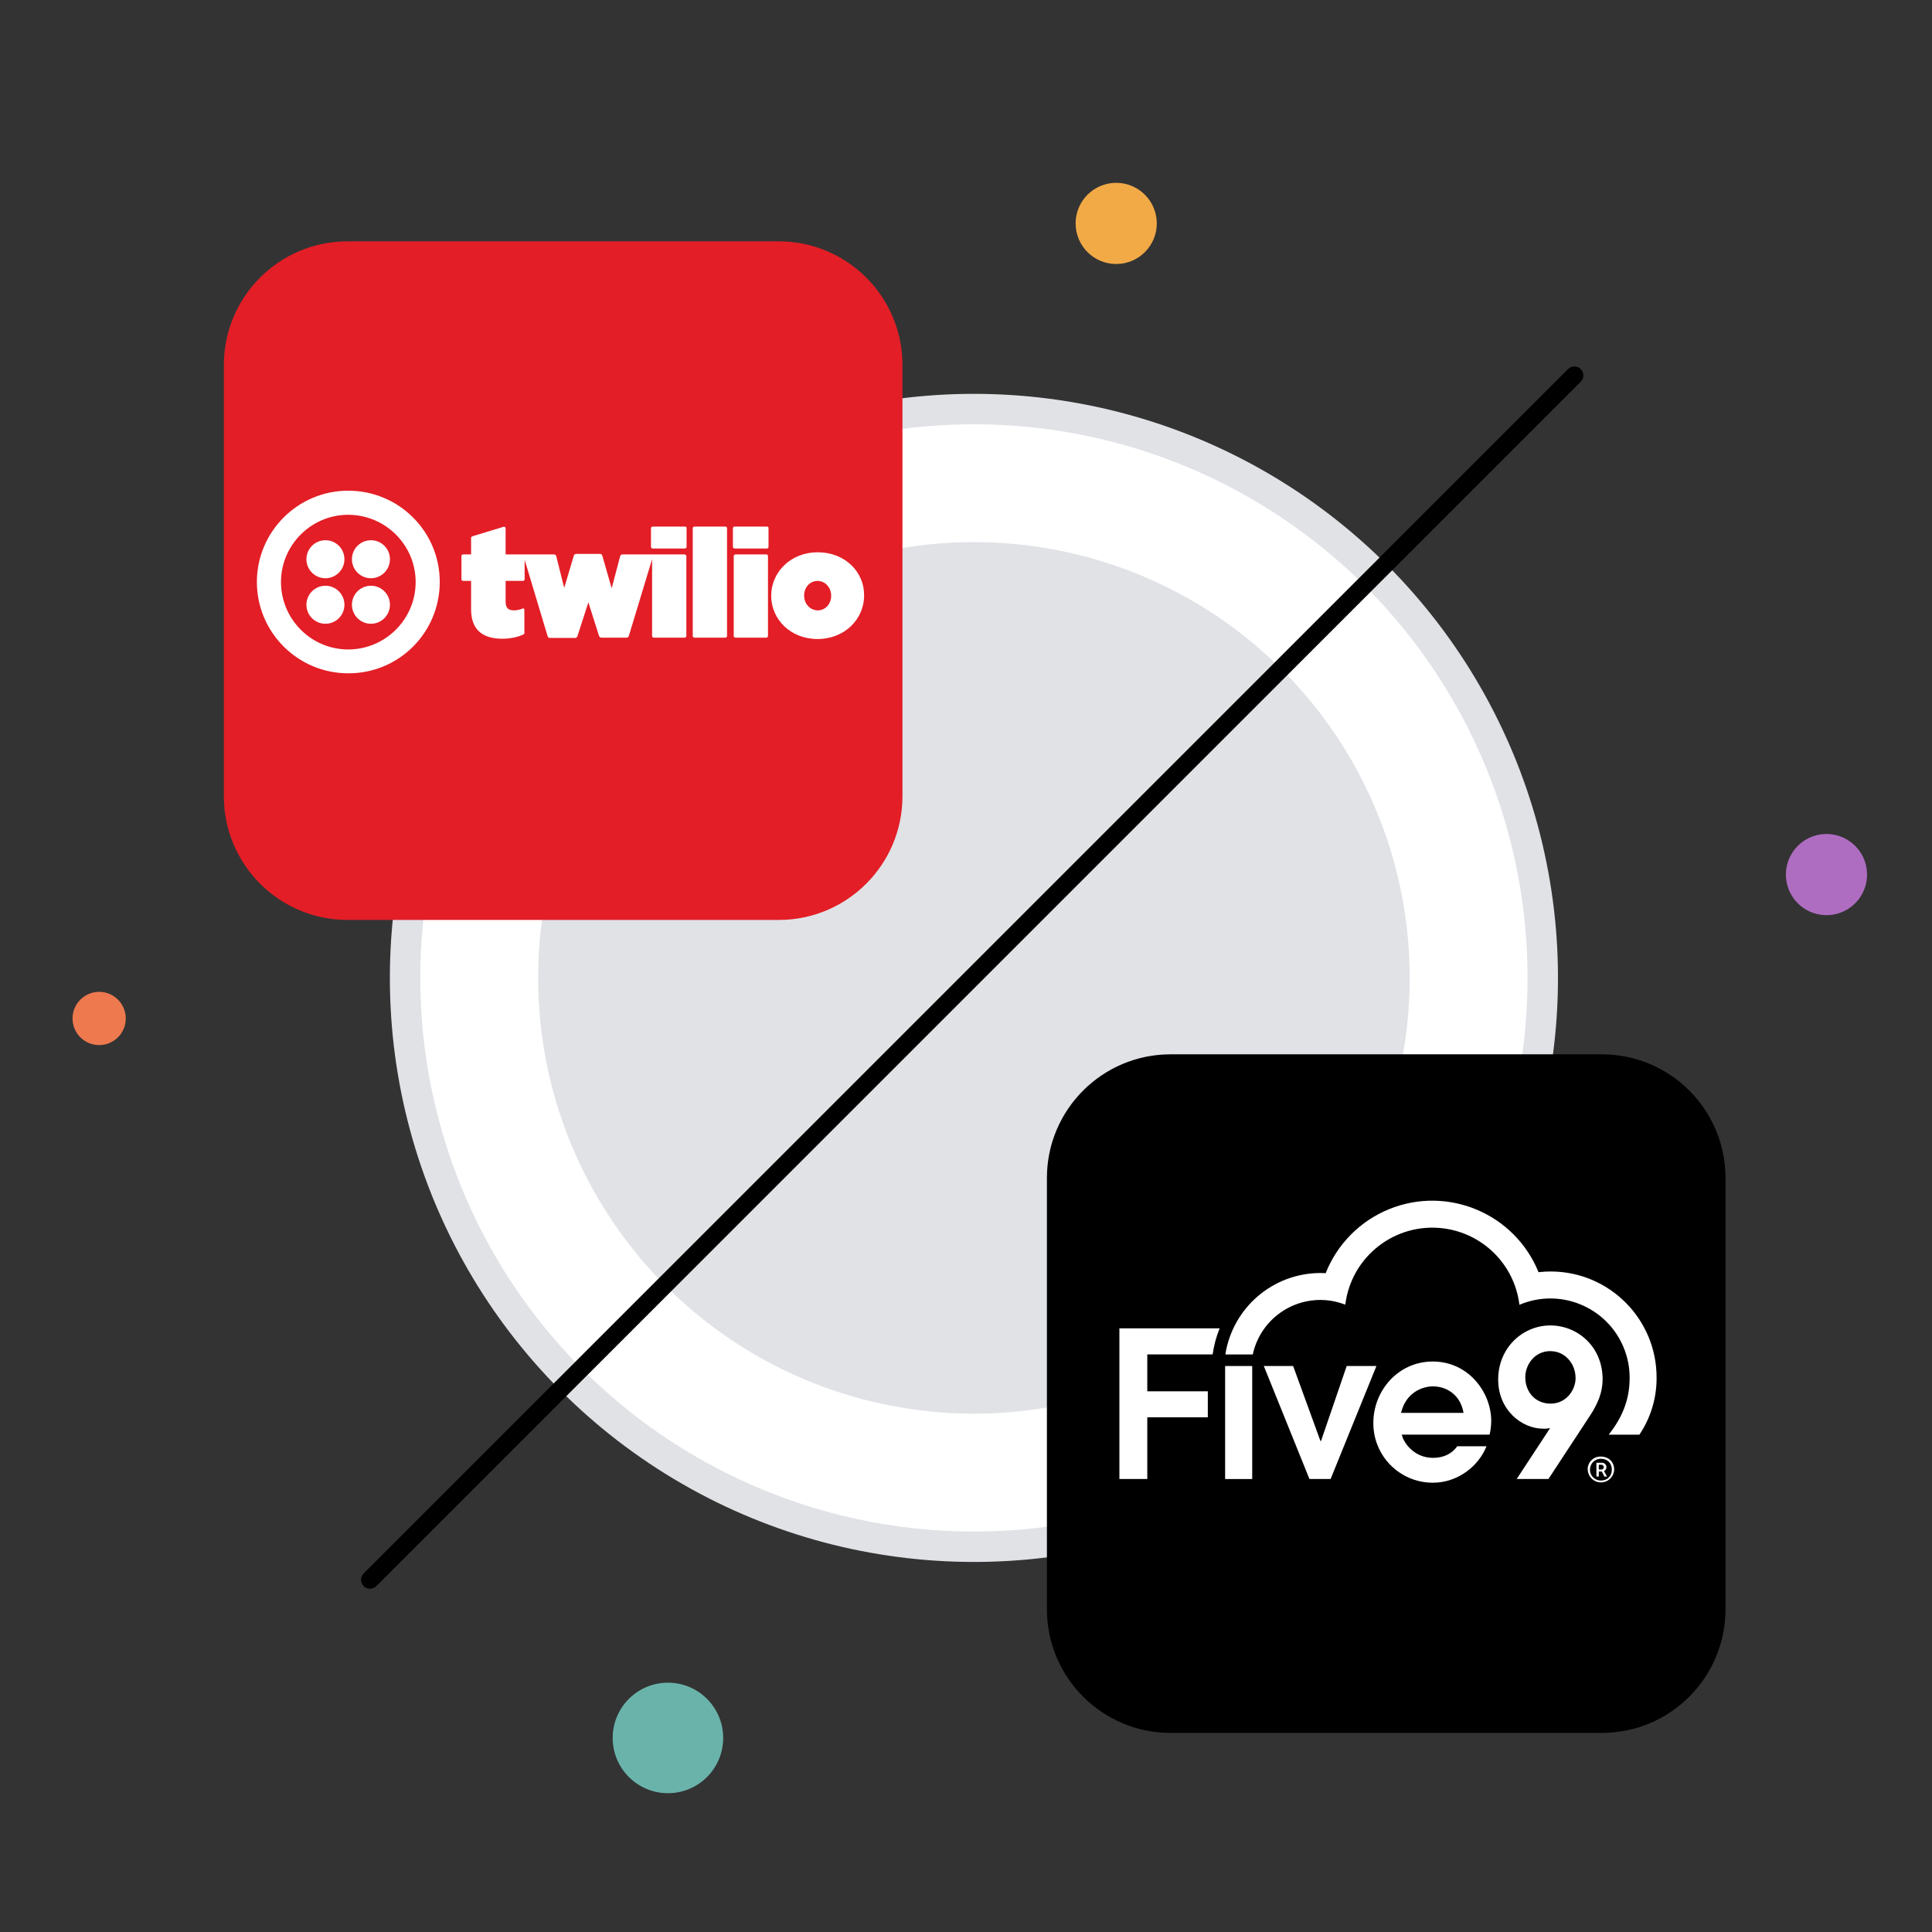
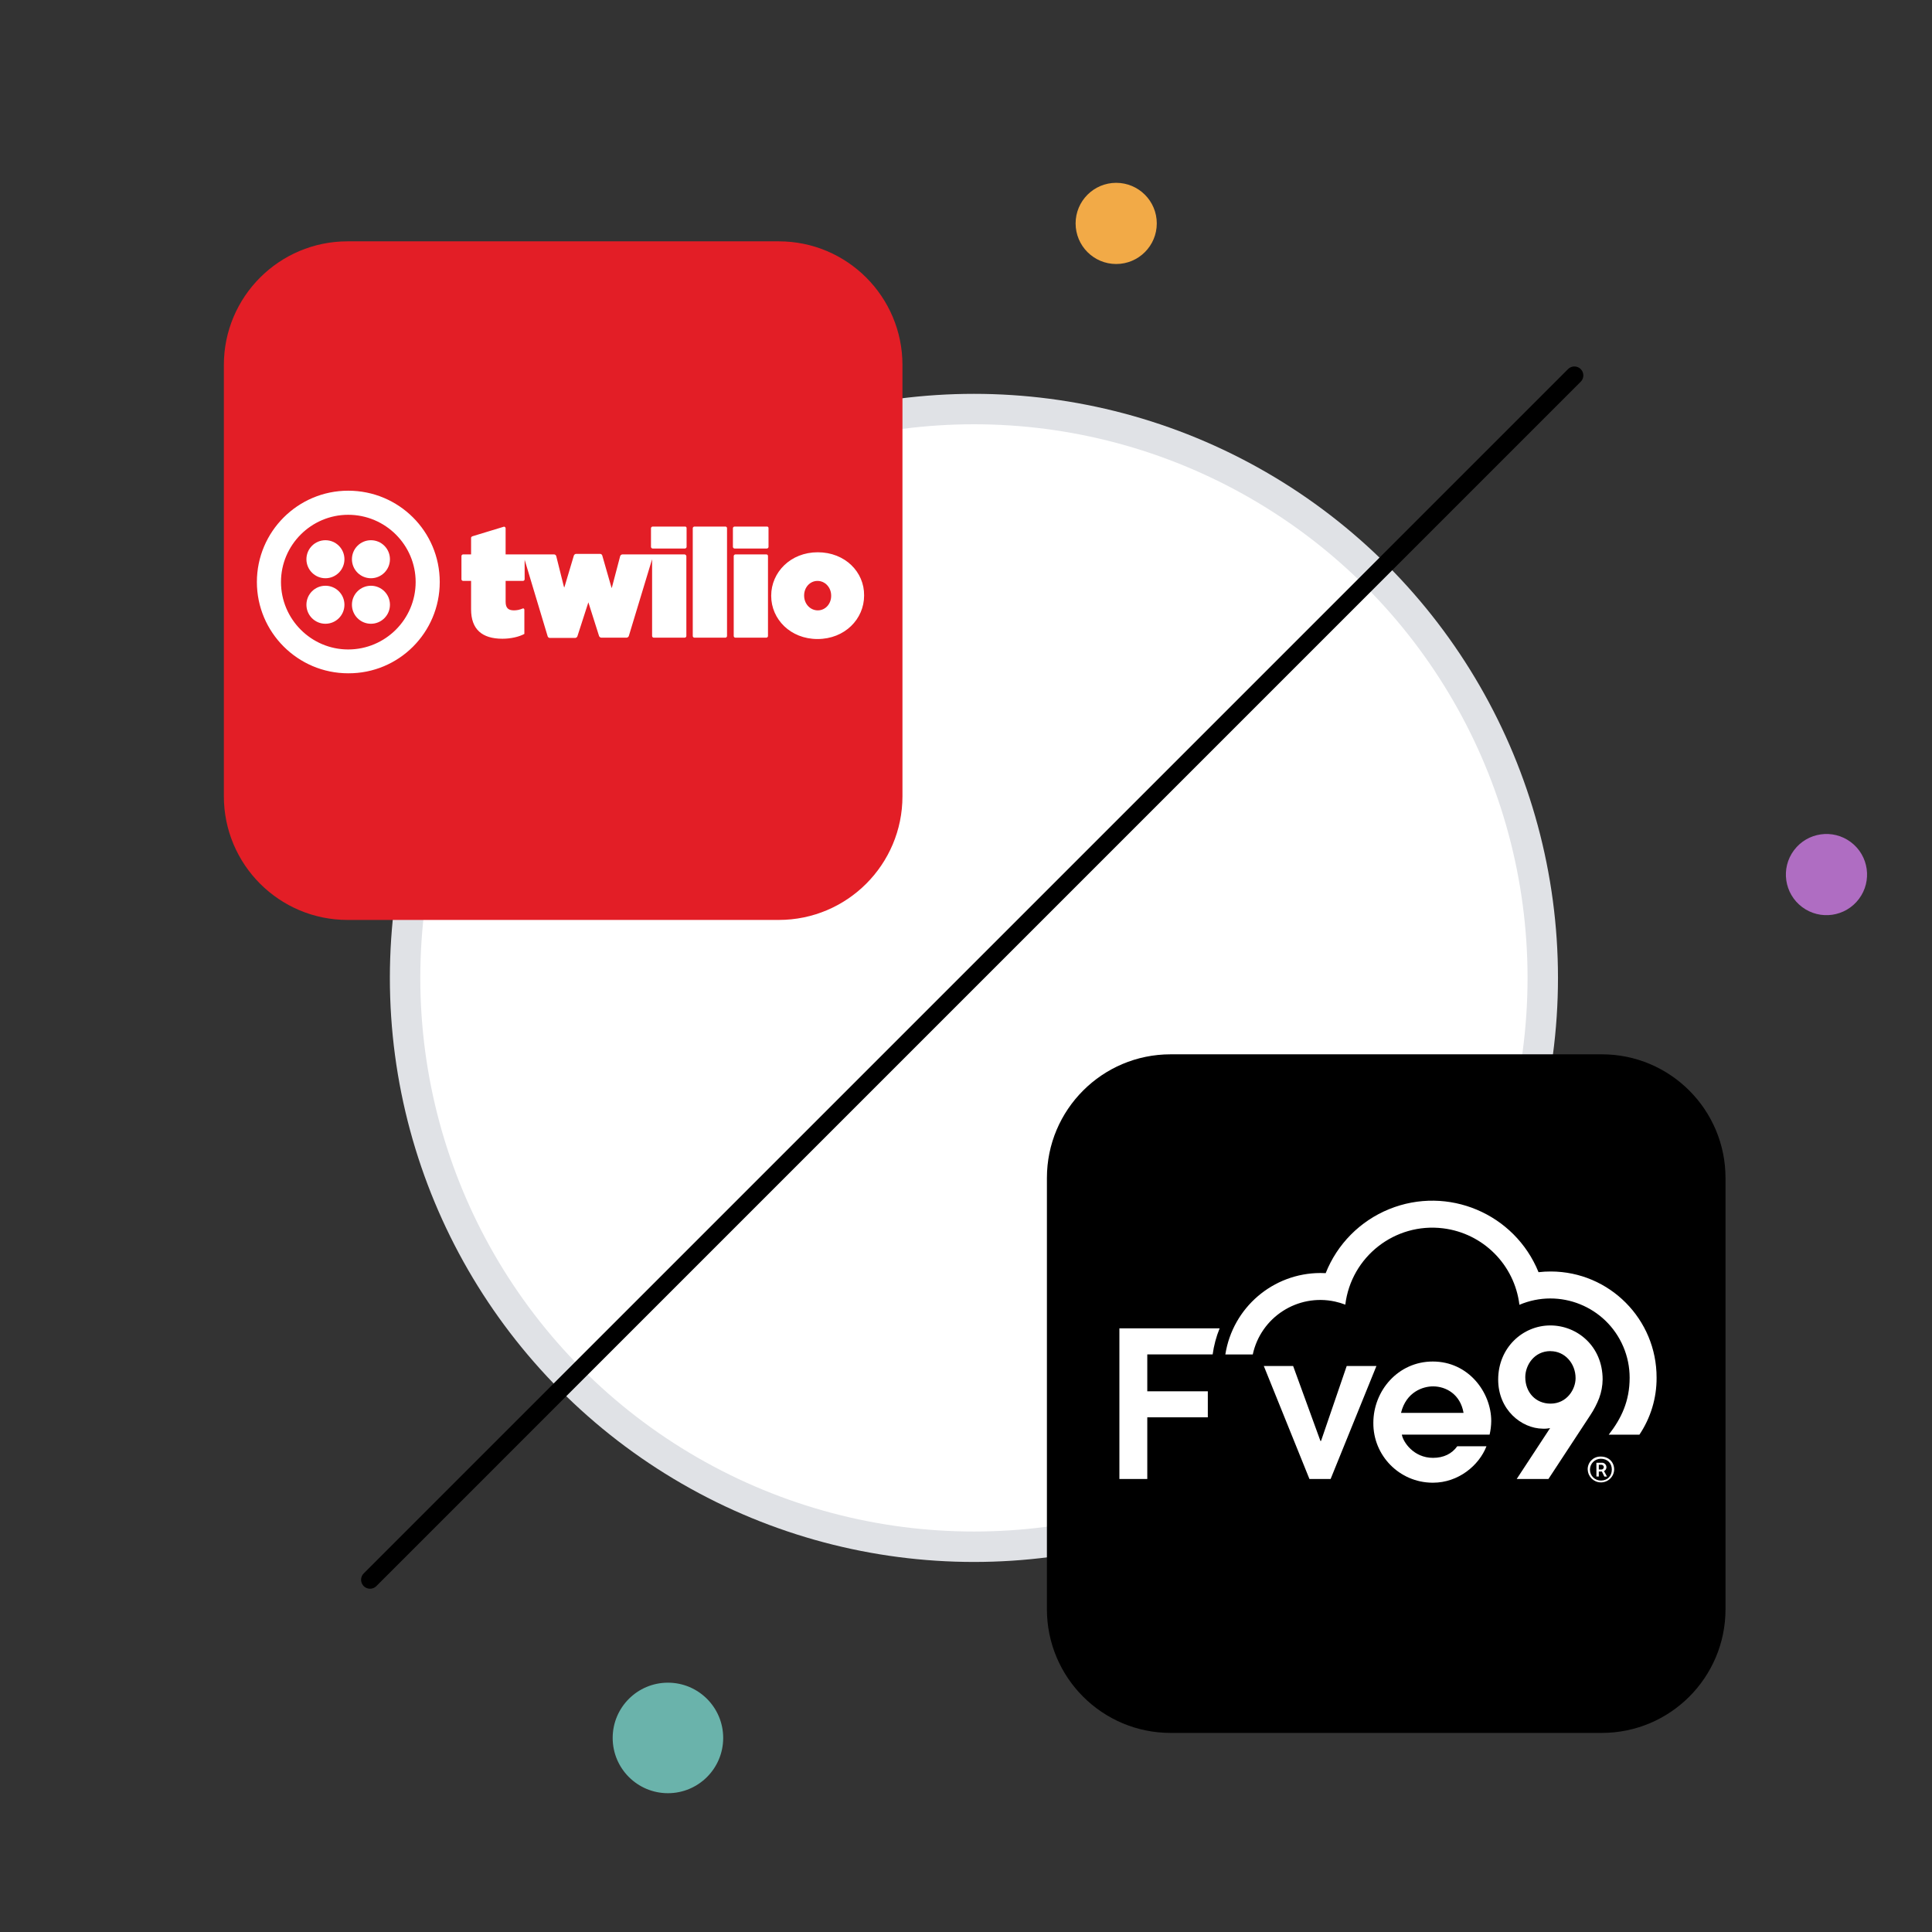
<svg xmlns="http://www.w3.org/2000/svg" version="1.1" id="Layer_1" x="0px" y="0px" viewBox="0 0 1080 1080" style="enable-background:new 0 0 1080 1080;" xml:space="preserve">
  <rect x="0" y="0" width="1080" height="1080" fill="#333333" stroke="none" />
  <style type="text/css">
	.st0{fill:#E0E2E6;}
	.st1{fill:#FFFFFF;}
	.st2{fill:none;stroke:#000000;stroke-width:10;stroke-linecap:round;stroke-miterlimit:10;}
	.st3{fill:#F2AA47;}
	.st4{fill:#EE794F;}
	.st5{fill:#AF6DC2;}
	.st6{fill:#6AB3AB;}
	.st7{fill:#E31E26;}
</style>
  <g id="Layer_1_00000183948319403693089510000000889544570132534937_">
</g>
  <circle class="st0" cx="544.43" cy="546.65" r="326.49" />
  <circle class="st1" cx="544.43" cy="546.65" r="309.48" />
-   <circle class="st0" cx="544.43" cy="546.65" r="243.6" />
  <line class="st2" x1="880.09" y1="209.86" x2="206.85" y2="883.1" />
  <circle class="st3" cx="623.96" cy="124.89" r="22.69" />
-   <circle class="st4" cx="55.43" cy="569.33" r="14.88" />
  <ellipse transform="matrix(0.6 -0.8 0.8 0.6 17.306 1012.365)" class="st5" cx="1021" cy="488.88" rx="22.69" ry="22.69" />
  <circle class="st6" cx="373.38" cy="971.52" r="30.89" />
  <path class="st7" d="M435.33,514.25H194.28c-38.19,0-69.14-30.96-69.14-69.14V204.05c0-38.19,30.96-69.14,69.14-69.14h241.06  c38.19,0,69.14,30.96,69.14,69.14V445.1C504.48,483.29,473.52,514.25,435.33,514.25z" />
  <g>
    <path class="st1" d="M818.62,755.98h-32.33l-7.46,14.06c-0.77,1.65-1.67,3.23-2.7,4.73h-0.34c0,0-1.54-2.36-2.7-4.57l-7.46-14.22   h-32.24l25.39,39.92l-25.39,40.28h31.78l8.57-16.37c0.75-1.45,1.43-2.93,2.03-4.45h0.34c0.59,1.52,1.26,3.01,2.03,4.45l8.72,16.37   h31.81l-25.3-39.92l25.24-39.92 M675.39,816.41c-8.66,0.21-15.85-6.65-16.06-15.31c0-0.01,0-0.03,0-0.04   c0.21-6.12,2.74-11.93,7.09-16.24c13.05,5.96,24.99,10.44,24.99,18.12C691.42,811.62,685.28,816.41,675.39,816.41z M676.31,735.97   c8.78,0,14,4.85,14,12.28c-0.12,5.79-1.73,11.44-4.67,16.43c-11.76-5.04-21.49-9.52-21.49-18.42   C664.18,740.63,667.93,735.97,676.31,735.97z M709.16,776.28c1.29-1.69,13.05-16.06,13.05-30.43c0-24.81-20.33-38.63-45.17-38.63   c-31.16,0-44.77,19.04-44.77,38.44c-0.1,9.92,4.34,19.35,12.07,25.58c-4.11,3.07-18.42,15.35-18.42,32.49   c0,21.28,16.98,41.42,49.46,41.42c33.04,0,49.46-20.33,49.46-40.68C724.85,791.02,718.04,782.45,709.16,776.28z M876.23,816.41   c-8.66,0.21-15.85-6.65-16.06-15.31c0-0.01,0-0.03,0-0.04c0.21-6.12,2.74-11.93,7.09-16.24c13.05,5.96,25.02,10.44,25.02,18.12   c0,8.78-6.14,13.63-16.06,13.63L876.23,816.41z M877.18,735.97c8.78,0,14,4.85,14,12.28c-0.12,5.79-1.73,11.44-4.67,16.43   c-11.76-5.04-21.49-9.52-21.49-18.42c0-5.62,3.75-10.29,12.13-10.29L877.18,735.97L877.18,735.97z M910.03,776.28   c1.32-1.69,13.05-16.06,13.05-30.43c0-24.81-20.36-38.63-45.17-38.63c-31.16,0-44.8,19.04-44.8,38.44   c-0.08,9.93,4.38,19.36,12.13,25.58c-4.11,3.07-18.42,15.35-18.42,32.49c0,21.28,16.98,41.42,49.46,41.42   c33.04,0,49.46-20.33,49.46-40.68c0-13.45-6.79-22.02-15.75-28.19H910.03z" />
  </g>
  <path class="st1" d="M841.88,706.45c-31.01,0-57.12,22.67-61.47,53.31v-85.23c0-0.54-0.36-0.91-0.91-0.91  c-0.18,0-0.54,0.18-0.73,0.36l-36.27,37.36c-7.62-3.26-15.96-4.9-24.12-4.9c-34.27,0-62.02,27.75-62.02,61.84  s27.75,61.84,62.02,61.84c31.01,0,57.12-22.67,61.47-53.31v85.23c0,0.91,1.09,1.27,1.63,0.73l36.27-37.36  c7.62,3.26,15.78,4.9,24.12,4.9c34.27,0,62.02-27.75,62.02-61.84C903.89,734.02,876.15,706.45,841.88,706.45z" />
  <g>
    <circle class="st1" cx="741.93" cy="741.7" r="16.64" />
    <path class="st1" d="M646.47,762.14h-31.46v51.89h14.82v-40.76h12.95c3.07,0,5.56,2.5,5.56,5.56l0,0l0,0v35.25h14.82v-35.25   C663.21,769.57,655.73,762.14,646.47,762.14z" />
-     <path class="st1" d="M809.58,802.85h-9.72l0,0l0,0c-2.86-0.21-5.15-2.6-5.15-5.56l0,0l0,0v-24.07h14.82v-11.13h-14.82v-18.56   h-14.82v18.51h-6.5l-8.32,11.13h14.82v24.18c0,9.2,7.44,16.64,16.64,16.64l0,0h12.95v-6.19l0,0L809.58,802.85L809.58,802.85z" />
+     <path class="st1" d="M809.58,802.85h-9.72l0,0l0,0c-2.86-0.21-5.15-2.6-5.15-5.56l0,0l0,0v-24.07h14.82v-11.13h-14.82v-18.56   h-14.82v18.51h-6.5l-8.32,11.13h14.82v24.18c0,9.2,7.44,16.64,16.64,16.64l0,0h12.95v-6.19l0,0L809.58,802.85L809.58,802.85" />
    <polygon class="st1" points="769.75,762.14 753.06,762.14 741.98,776.95 730.86,762.14 714.11,762.14 733.61,788.03 714.11,814.03    730.86,814.03 741.98,799.16 753.06,814.03 769.75,814.03 750.3,788.03  " />
    <polygon class="st1" points="872.54,762.14 859.6,795.15 846.65,762.14 831.78,762.14 852.21,814.03 866.98,814.03 887.36,762.14     " />
    <g>
      <rect x="813.27" y="762.14" class="st1" width="14.82" height="51.89" />
      <rect x="813.27" y="743.57" class="st1" width="14.82" height="14.82" />
    </g>
-     <path class="st1" d="M692.8,802.85c-4.68,0-8.63-3.85-10.29-9.26h35.67c0.36-1.77,0.62-3.64,0.62-5.56   c0-14.35-11.65-25.95-25.95-25.95s-25.95,11.65-25.95,25.95s11.65,25.95,25.95,25.95l0,0h17.57l8.32-11.13H692.8z M692.8,773.26   c4.68,0,8.63,3.85,10.29,9.25h-20.64C684.17,777.06,688.17,773.26,692.8,773.26z" />
-     <path class="st1" d="M918.09,762.14h-27.04l-4.37,11.13h27.66c3.07,0,5.56,2.5,5.56,5.56l0,0l0,0v3.69h-22.2v0.05   c-8.27,0.52-14.82,7.33-14.82,15.7s6.55,15.23,14.82,15.7v0.05h37.07v-35.25C934.73,769.57,927.29,762.14,918.09,762.14z    M901.4,793.7c0.26-0.05,0.57-0.05,0.78-0.1l0,0h17.73l0,0v9.26l0,0h-6.24h-11.49l0,0c-0.26,0-0.57-0.05-0.78-0.1   c-2.08-0.42-3.69-2.34-3.69-4.52C897.81,796.04,899.27,794.16,901.4,793.7z" />
  </g>
  <path d="M895.42,968.71H654.37c-38.19,0-69.14-30.96-69.14-69.14V658.51c0-38.19,30.96-69.14,69.14-69.14h241.06  c38.19,0,69.14,30.96,69.14,69.14v241.05C964.57,937.75,933.61,968.71,895.42,968.71z" />
  <g transform="matrix(.487 0 0 .487 4.83 17.448)">
    <path class="st1" d="M776.35,568.6h-37.19c-0.99,0.07-1.77,0.86-1.84,1.84v21.51c0.07,0.99,0.86,1.77,1.84,1.84h37.19   c0.99-0.07,1.77-0.86,1.84-1.84v-21.51C778.2,569.21,777.58,568.6,776.35,568.6z M775.74,600.56h-71.3c-0.92,0-2.15,0.92-2.46,1.84   l-9.22,35.03l-0.61,1.84l-10.76-37.49c-0.31-0.92-1.23-1.84-2.46-1.84h-27.66c-0.92,0-2.15,0.92-2.46,1.84l-10.45,35.03l-0.61,1.84   l-0.61-1.84l-8.6-34.42c-0.31-0.92-1.23-1.84-2.46-1.84h-55.62v-30.12c0-0.92-1.23-2.15-2.46-1.54l-35.34,10.76   c-0.92,0.31-1.84,0.92-1.84,1.84v19.05h-9.22c-0.99,0.07-1.77,0.86-1.84,1.84v26.74c0.07,0.99,0.86,1.77,1.84,1.84h9.22v32.58   c0,23.05,12.6,33.81,35.96,33.81c9.53,0,19.05-2.15,25.2-5.53v-27.66c0-1.54-1.23-1.84-1.84-1.54c-3.69,1.54-6.76,2.15-10.14,2.15   c-6.15,0-9.53-2.46-9.53-9.83v-23.97h19.98c0.99-0.07,1.77-0.86,1.84-1.84V606.7l26.43,87.89c0.31,0.92,1.23,1.84,2.46,1.84h29.2   c0.92,0,2.15-0.92,2.46-1.84l12.6-39.03l12.29,38.72c0.31,0.92,1.54,1.84,2.46,1.84h29.2c0.92,0,2.15-0.92,2.46-1.84l26.74-88.2   v88.2c0.07,0.99,0.86,1.77,1.84,1.84h35.65c0.99-0.07,1.77-0.86,1.84-1.84v-91.89C777.58,601.17,776.66,600.56,775.74,600.56z    M822.76,568.6h-35.65c-0.99,0.07-1.77,0.86-1.84,1.84v123.85c0.07,0.99,0.86,1.77,1.84,1.84h35.65c0.99-0.07,1.77-0.86,1.84-1.84   V570.44C824.6,569.21,823.68,568.6,822.76,568.6z M870.39,568.6H833.2c-0.99,0.07-1.77,0.86-1.84,1.84v21.51   c0.07,0.99,0.86,1.77,1.84,1.84h37.19c0.99-0.07,1.77-0.86,1.84-1.84v-21.51C872.24,569.21,871.62,568.6,870.39,568.6z    M869.78,600.56h-35.65c-0.99,0.07-1.77,0.86-1.84,1.84v91.89c0.07,0.99,0.86,1.77,1.84,1.84h35.65c0.99-0.07,1.77-0.86,1.84-1.84   V602.4C871.62,601.17,870.7,600.56,869.78,600.56z M928.78,598.1c-31.35,0-53.47,23.05-53.47,49.79v0.31   c0,26.74,22.13,49.48,53.17,49.48c31.35,0,53.47-23.05,53.47-49.79v-0.31C982.26,620.84,960.13,598.1,928.78,598.1z M944.15,648.19   c0,8.91-6.45,16.6-15.37,16.6c-8.6,0-15.67-7.38-15.67-16.9v-0.31c0-8.91,6.45-16.6,15.37-16.6c8.6,0,15.67,7.38,15.67,16.9V648.19   z M389.75,527.42c-57.78,0-104.8,47.02-104.8,104.8s47.02,104.8,104.8,104.8c58.08,0.31,105.1-46.71,105.1-104.8   S447.83,527.42,389.75,527.42z M389.75,709.66c-42.41,0-77.14-34.73-77.14-77.44c0-42.41,34.73-77.14,77.14-77.14   c42.72,0,77.44,34.73,77.44,77.14C467.19,674.93,432.47,709.66,389.75,709.66z" />
    <circle class="st1" cx="415.87" cy="606.09" r="21.82" />
    <circle class="st1" cx="415.87" cy="658.34" r="21.82" />
    <circle class="st1" cx="363.63" cy="658.34" r="21.82" />
    <circle class="st1" cx="363.63" cy="606.09" r="21.82" />
  </g>
  <g>
    <path class="st1" d="M641.35,757.13h36.53c0.69-5,2-9.9,3.9-14.57h-56.03v84.2h15.59V792.3h33.84v-14.57h-33.84v-20.6H641.35z" />
    <path class="st1" d="M700.31,757.13c4.52-20.85,25.09-34.08,45.94-29.56c1.97,0.43,3.9,1.01,5.78,1.73   c3.31-26.87,27.79-45.97,54.66-42.66c22.36,2.76,39.96,20.39,42.67,42.75c22.51-9.57,48.52,0.93,58.09,23.44   c2.33,5.48,3.53,11.37,3.53,17.32c0,13.05-4.6,22.75-11.68,31.83h17.14c6.32-9.41,9.67-20.5,9.6-31.83   c0.09-32.71-26.36-59.29-59.07-59.38c-2.31-0.01-4.62,0.12-6.92,0.39c-13.34-32.8-50.74-48.57-83.54-35.23   c-16.2,6.59-29,19.51-35.45,35.77c-0.98-0.05-1.94-0.08-2.93-0.08c-26.5,0.04-49.04,19.34-53.16,45.52h15.34L700.31,757.13   L700.31,757.13z" />
-     <rect x="684.85" y="763.61" class="st1" width="15.14" height="63.18" />
    <path class="st1" d="M706.48,763.61h16.39l15.26,41.9h0.33l14.35-41.9h16.62l-25.61,63.15h-11.84L706.48,763.61z" />
    <path class="st1" d="M847.85,826.76l18.67-28.46c-1.34,0.29-2.72,0.41-4.1,0.34c-11.95-0.12-24.93-10.58-24.93-27.43   c0-17.87,13.77-30.28,29.14-30.28c15.14,0,29.25,11.72,29.25,30.16c-0.04,3.58-0.69,7.12-1.94,10.48c-1.29,3.32-2.93,6.49-4.9,9.45   l-23.45,35.74H847.85L847.85,826.76z M866.76,755.27c-9.23,0-14.12,7.97-14.12,14.57c0,8.54,5.84,14.8,14.12,14.8   c9.1,0,14-7.97,14-14.22c0-8.28-6.03-15.11-14-15.11V755.27z" />
    <path class="st1" d="M814.62,808.46c-2.95,4.17-7.57,6.49-13.56,6.49c-10.84,0-16.73-8.88-17.42-12.98h49.06   c0.58-2.5,0.89-5.06,0.91-7.63c0-15.93-12.64-33.24-32.67-33.24c-19.46,0-33.23,16.39-33.23,34.27   c-0.15,18.34,14.6,33.32,32.94,33.47c0.14,0,0.28,0,0.43,0c14.09,0,25.7-9.59,29.87-20.38L814.62,808.46L814.62,808.46z    M801.06,774.99c7.51,0,15.36,4.67,17.07,14.81h-34.95C786.04,778.06,795.48,774.99,801.06,774.99L801.06,774.99z" />
    <path class="st1" d="M887.53,821.58c-0.15-3.91,2.9-7.2,6.81-7.35c0.16-0.01,0.32-0.01,0.48,0c4.59,0,7.51,3.19,7.51,7.25   c-0.11,4.08-3.5,7.3-7.58,7.19c-3.89-0.1-7.04-3.2-7.19-7.09H887.53z M901.02,821.48c0-3.44-2.33-6.05-6.2-6.03   c-3.37,0.03-6.07,2.79-6.03,6.16c0.03,3.37,2.79,6.07,6.16,6.03C898.79,827.59,901.01,824.96,901.02,821.48L901.02,821.48z    M892.39,817.68h2.91c1.38-0.11,2.58,0.92,2.7,2.29c0,0.04,0.01,0.08,0.01,0.13c0.05,0.95-0.48,1.84-1.35,2.24l1.67,3.08h-1.48   l-1.38-2.83h-1.73v2.79h-1.33L892.39,817.68z M895.21,821.47c0.73,0,1.33-0.59,1.33-1.32c0-0.73-0.59-1.33-1.32-1.33   c0,0,0,0-0.01,0h-1.47v2.65H895.21z" />
  </g>
</svg>